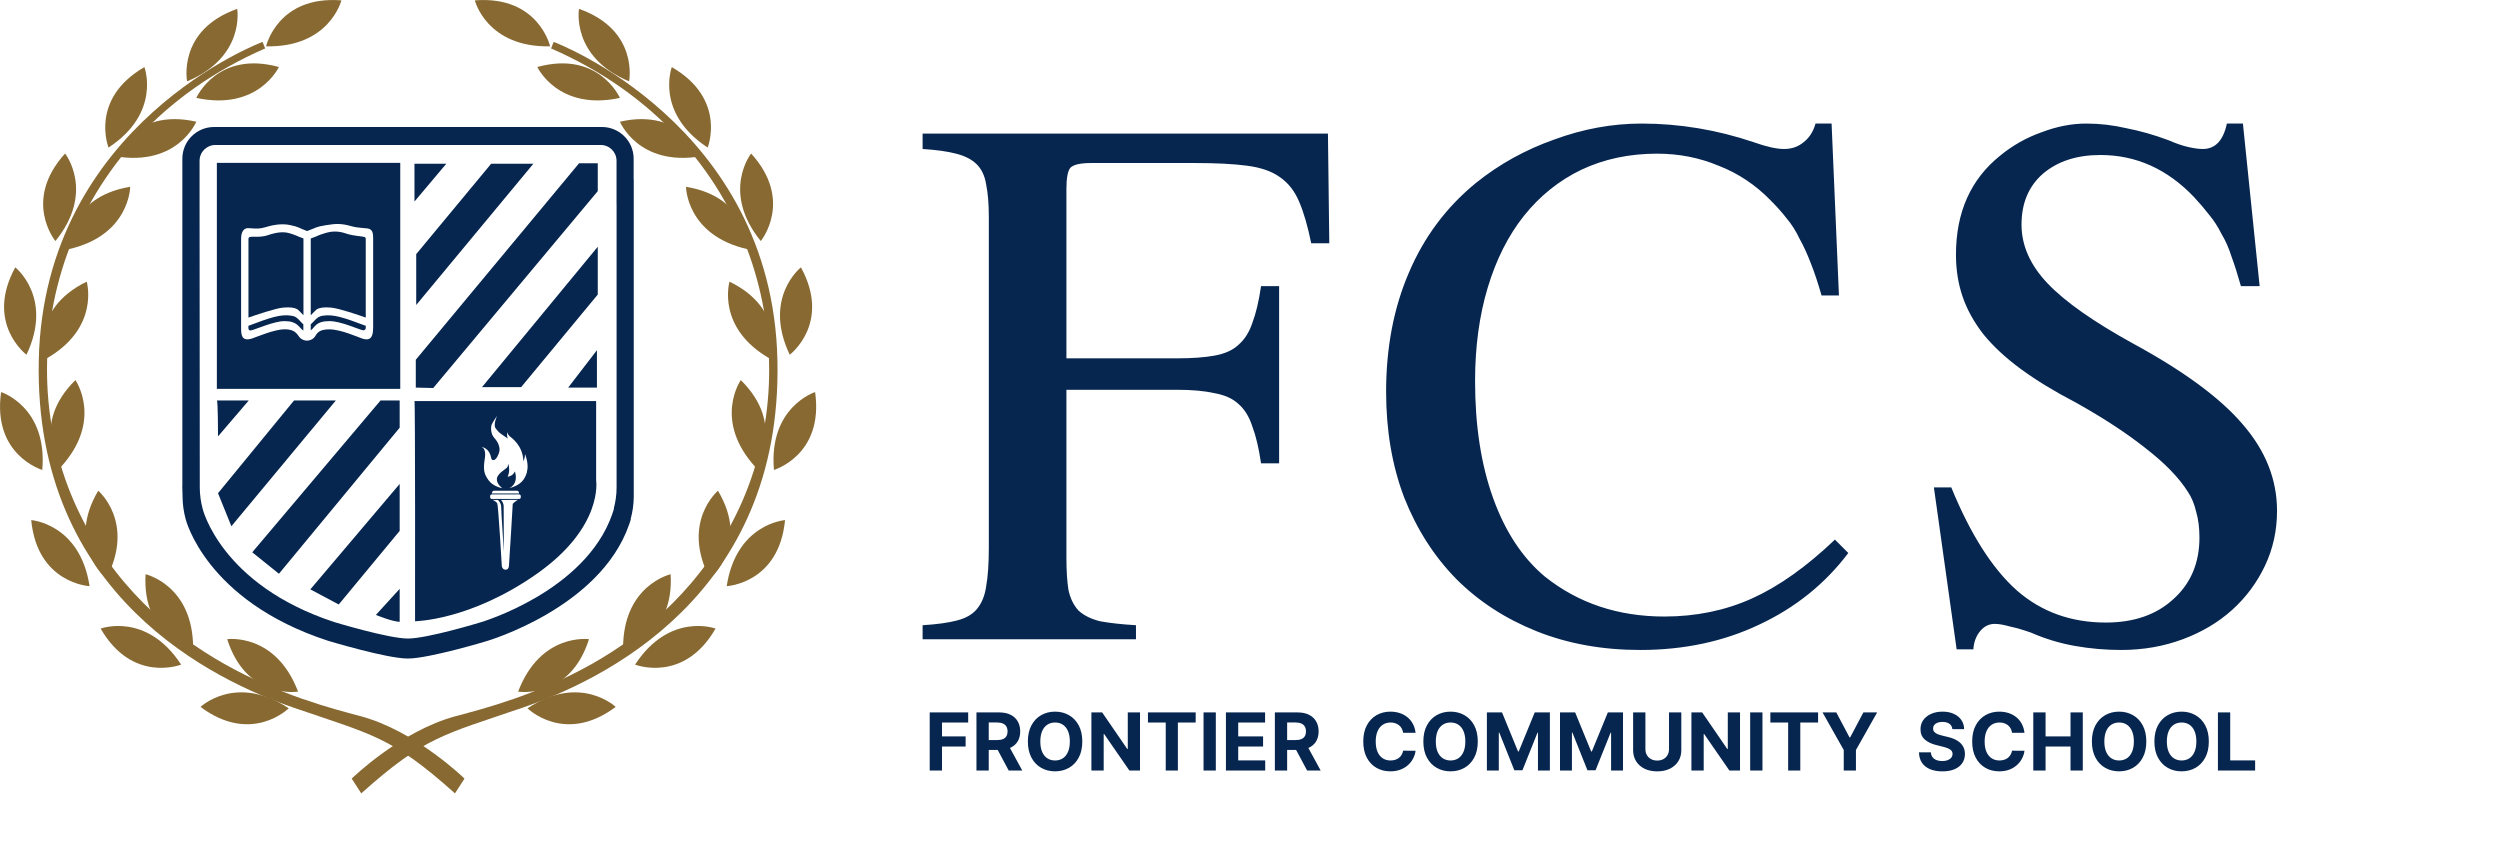
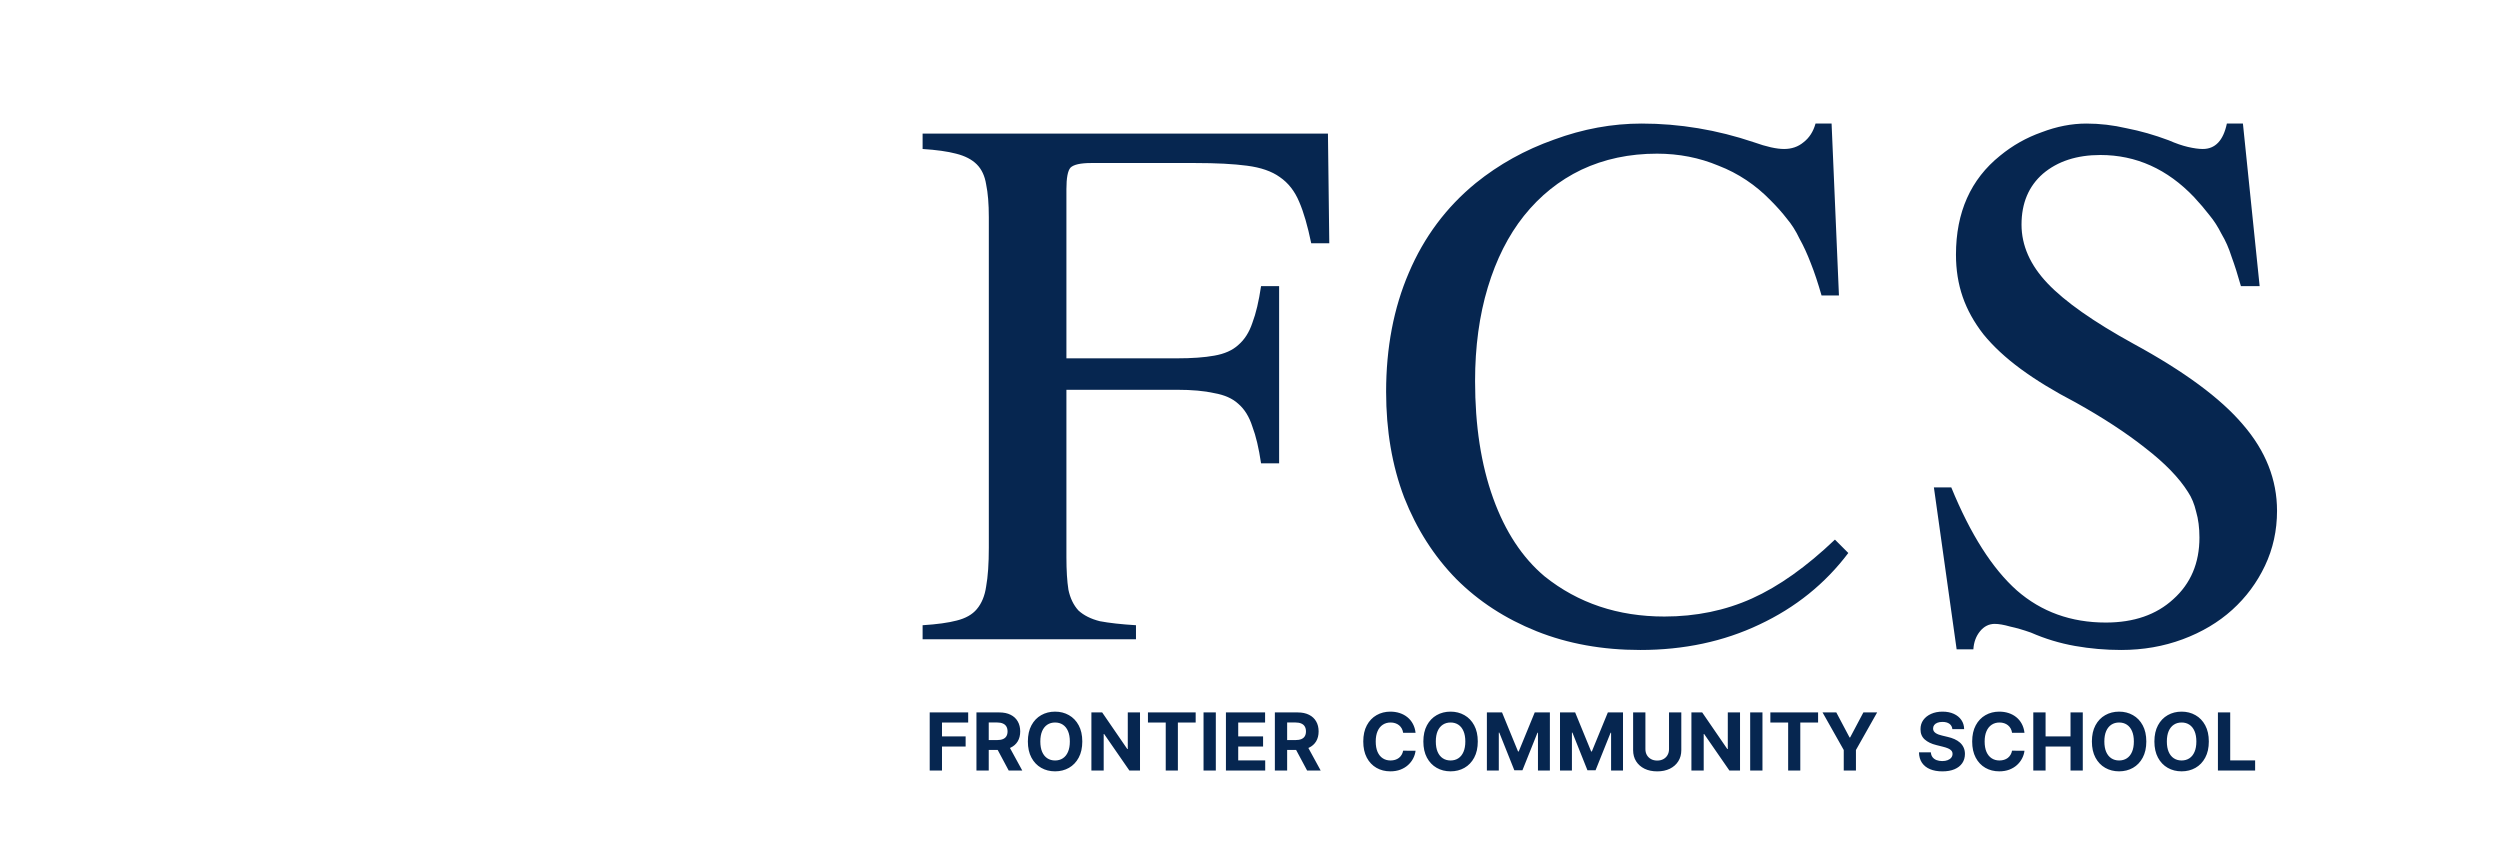
<svg xmlns="http://www.w3.org/2000/svg" width="438" height="148" viewBox="0 0 438 148" fill="none">
  <path d="M162.885 135V124.818H169.626V126.593H165.038V129.019H169.179V130.794H165.038V135H162.885ZM171.074 135V124.818H175.091C175.86 124.818 176.517 124.956 177.06 125.231C177.607 125.503 178.023 125.889 178.308 126.389C178.596 126.886 178.741 127.471 178.741 128.144C178.741 128.82 178.595 129.402 178.303 129.889C178.011 130.373 177.589 130.744 177.035 131.003C176.485 131.261 175.819 131.391 175.037 131.391H172.347V129.661H174.689C175.1 129.661 175.441 129.604 175.713 129.491C175.985 129.379 176.187 129.21 176.319 128.984C176.455 128.759 176.523 128.479 176.523 128.144C176.523 127.806 176.455 127.521 176.319 127.289C176.187 127.057 175.983 126.881 175.708 126.762C175.436 126.639 175.093 126.578 174.679 126.578H173.227V135H171.074ZM176.573 130.366L179.104 135H176.727L174.251 130.366H176.573ZM189.618 129.909C189.618 131.019 189.408 131.964 188.987 132.743C188.569 133.522 187.999 134.117 187.277 134.528C186.558 134.935 185.749 135.139 184.851 135.139C183.946 135.139 183.134 134.934 182.415 134.523C181.695 134.112 181.127 133.517 180.709 132.738C180.292 131.959 180.083 131.016 180.083 129.909C180.083 128.799 180.292 127.854 180.709 127.075C181.127 126.296 181.695 125.703 182.415 125.295C183.134 124.884 183.946 124.679 184.851 124.679C185.749 124.679 186.558 124.884 187.277 125.295C187.999 125.703 188.569 126.296 188.987 127.075C189.408 127.854 189.618 128.799 189.618 129.909ZM187.436 129.909C187.436 129.19 187.328 128.583 187.113 128.089C186.901 127.596 186.601 127.221 186.213 126.966C185.825 126.711 185.371 126.583 184.851 126.583C184.33 126.583 183.876 126.711 183.488 126.966C183.101 127.221 182.799 127.596 182.584 128.089C182.372 128.583 182.265 129.19 182.265 129.909C182.265 130.628 182.372 131.235 182.584 131.729C182.799 132.223 183.101 132.597 183.488 132.852C183.876 133.107 184.33 133.235 184.851 133.235C185.371 133.235 185.825 133.107 186.213 132.852C186.601 132.597 186.901 132.223 187.113 131.729C187.328 131.235 187.436 130.628 187.436 129.909ZM199.729 124.818V135H197.87L193.44 128.592H193.366V135H191.213V124.818H193.102L197.497 131.222H197.587V124.818H199.729ZM201.12 126.593V124.818H209.482V126.593H206.365V135H204.237V126.593H201.12ZM213.012 124.818V135H210.86V124.818H213.012ZM214.783 135V124.818H221.644V126.593H216.936V129.019H221.291V130.794H216.936V133.225H221.664V135H214.783ZM223.356 135V124.818H227.373C228.142 124.818 228.798 124.956 229.341 125.231C229.888 125.503 230.304 125.889 230.589 126.389C230.878 126.886 231.022 127.471 231.022 128.144C231.022 128.82 230.876 129.402 230.584 129.889C230.293 130.373 229.87 130.744 229.317 131.003C228.766 131.261 228.1 131.391 227.318 131.391H224.628V129.661H226.97C227.381 129.661 227.722 129.604 227.994 129.491C228.266 129.379 228.468 129.21 228.601 128.984C228.737 128.759 228.805 128.479 228.805 128.144C228.805 127.806 228.737 127.521 228.601 127.289C228.468 127.057 228.264 126.881 227.989 126.762C227.717 126.639 227.374 126.578 226.96 126.578H225.508V135H223.356ZM228.854 130.366L231.385 135H229.008L226.532 130.366H228.854ZM248.007 128.383H245.83C245.79 128.101 245.709 127.851 245.586 127.632C245.463 127.41 245.306 127.221 245.114 127.065C244.922 126.91 244.7 126.79 244.448 126.707C244.199 126.625 243.929 126.583 243.637 126.583C243.11 126.583 242.651 126.714 242.26 126.976C241.869 127.234 241.566 127.612 241.35 128.109C241.135 128.603 241.027 129.203 241.027 129.909C241.027 130.635 241.135 131.245 241.35 131.739C241.569 132.232 241.874 132.605 242.265 132.857C242.656 133.109 243.109 133.235 243.622 133.235C243.911 133.235 244.177 133.197 244.423 133.121C244.671 133.045 244.892 132.933 245.084 132.788C245.276 132.638 245.435 132.458 245.561 132.246C245.691 132.034 245.78 131.792 245.83 131.52L248.007 131.53C247.951 131.997 247.81 132.448 247.585 132.882C247.363 133.313 247.063 133.699 246.685 134.04C246.31 134.379 245.863 134.647 245.343 134.846C244.825 135.041 244.24 135.139 243.588 135.139C242.679 135.139 241.867 134.934 241.151 134.523C240.439 134.112 239.875 133.517 239.461 132.738C239.05 131.959 238.845 131.016 238.845 129.909C238.845 128.799 239.053 127.854 239.471 127.075C239.889 126.296 240.455 125.703 241.171 125.295C241.887 124.884 242.693 124.679 243.588 124.679C244.177 124.679 244.724 124.762 245.228 124.928C245.735 125.093 246.184 125.335 246.575 125.653C246.967 125.968 247.285 126.354 247.53 126.812C247.779 127.269 247.938 127.793 248.007 128.383ZM258.907 129.909C258.907 131.019 258.697 131.964 258.276 132.743C257.858 133.522 257.288 134.117 256.566 134.528C255.847 134.935 255.038 135.139 254.14 135.139C253.235 135.139 252.423 134.934 251.704 134.523C250.984 134.112 250.416 133.517 249.998 132.738C249.581 131.959 249.372 131.016 249.372 129.909C249.372 128.799 249.581 127.854 249.998 127.075C250.416 126.296 250.984 125.703 251.704 125.295C252.423 124.884 253.235 124.679 254.14 124.679C255.038 124.679 255.847 124.884 256.566 125.295C257.288 125.703 257.858 126.296 258.276 127.075C258.697 127.854 258.907 128.799 258.907 129.909ZM256.725 129.909C256.725 129.19 256.617 128.583 256.402 128.089C256.19 127.596 255.89 127.221 255.502 126.966C255.114 126.711 254.66 126.583 254.14 126.583C253.619 126.583 253.165 126.711 252.778 126.966C252.39 127.221 252.088 127.596 251.873 128.089C251.661 128.583 251.555 129.19 251.555 129.909C251.555 130.628 251.661 131.235 251.873 131.729C252.088 132.223 252.39 132.597 252.778 132.852C253.165 133.107 253.619 133.235 254.14 133.235C254.66 133.235 255.114 133.107 255.502 132.852C255.89 132.597 256.19 132.223 256.402 131.729C256.617 131.235 256.725 130.628 256.725 129.909ZM260.502 124.818H263.157L265.961 131.659H266.08L268.884 124.818H271.539V135H269.451V128.373H269.366L266.732 134.95H265.31L262.675 128.348H262.59V135H260.502V124.818ZM273.313 124.818H275.968L278.771 131.659H278.891L281.695 124.818H284.35V135H282.262V128.373H282.177L279.542 134.95H278.12L275.485 128.348H275.401V135H273.313V124.818ZM292.412 124.818H294.565V131.43C294.565 132.173 294.388 132.822 294.033 133.379C293.682 133.936 293.19 134.37 292.556 134.682C291.923 134.99 291.186 135.144 290.344 135.144C289.499 135.144 288.76 134.99 288.127 134.682C287.494 134.37 287.002 133.936 286.65 133.379C286.299 132.822 286.123 132.173 286.123 131.43V124.818H288.276V131.246C288.276 131.634 288.36 131.979 288.529 132.281C288.702 132.582 288.944 132.819 289.255 132.991C289.567 133.164 289.93 133.25 290.344 133.25C290.762 133.25 291.125 133.164 291.433 132.991C291.744 132.819 291.985 132.582 292.154 132.281C292.326 131.979 292.412 131.634 292.412 131.246V124.818ZM304.852 124.818V135H302.993L298.563 128.592H298.489V135H296.336V124.818H298.225L302.62 131.222H302.71V124.818H304.852ZM308.784 124.818V135H306.631V124.818H308.784ZM310.167 126.593V124.818H318.529V126.593H315.412V135H313.284V126.593H310.167ZM319.31 124.818H321.721L324.043 129.203H324.142L326.464 124.818H328.875L325.161 131.401V135H323.024V131.401L319.31 124.818ZM342.055 127.746C342.015 127.345 341.844 127.034 341.543 126.812C341.241 126.59 340.832 126.479 340.315 126.479C339.963 126.479 339.667 126.528 339.425 126.628C339.183 126.724 338.997 126.858 338.868 127.031C338.742 127.203 338.679 127.398 338.679 127.617C338.673 127.799 338.711 127.959 338.794 128.094C338.88 128.23 338.997 128.348 339.146 128.447C339.296 128.544 339.468 128.628 339.664 128.701C339.859 128.771 340.068 128.83 340.29 128.88L341.205 129.099C341.649 129.198 342.057 129.331 342.428 129.496C342.799 129.662 343.12 129.866 343.392 130.108C343.664 130.35 343.874 130.635 344.024 130.963C344.176 131.291 344.254 131.667 344.257 132.092C344.254 132.715 344.095 133.255 343.78 133.712C343.468 134.166 343.018 134.519 342.428 134.771C341.841 135.02 341.133 135.144 340.305 135.144C339.483 135.144 338.767 135.018 338.157 134.766C337.551 134.514 337.077 134.142 336.735 133.648C336.397 133.151 336.22 132.536 336.203 131.803H338.286C338.31 132.145 338.407 132.43 338.58 132.658C338.755 132.884 338.989 133.054 339.281 133.17C339.576 133.283 339.909 133.339 340.28 133.339C340.645 133.339 340.961 133.286 341.23 133.18C341.501 133.074 341.712 132.927 341.861 132.738C342.01 132.549 342.085 132.332 342.085 132.087C342.085 131.858 342.017 131.666 341.881 131.51C341.748 131.354 341.553 131.222 341.294 131.112C341.039 131.003 340.726 130.903 340.355 130.814L339.246 130.536C338.387 130.327 337.71 130 337.213 129.556C336.715 129.112 336.468 128.514 336.472 127.761C336.468 127.145 336.633 126.606 336.964 126.146C337.299 125.685 337.758 125.325 338.341 125.067C338.924 124.808 339.587 124.679 340.33 124.679C341.085 124.679 341.745 124.808 342.308 125.067C342.875 125.325 343.316 125.685 343.631 126.146C343.946 126.606 344.108 127.14 344.118 127.746H342.055ZM354.689 128.383H352.511C352.472 128.101 352.39 127.851 352.268 127.632C352.145 127.41 351.988 127.221 351.795 127.065C351.603 126.91 351.381 126.79 351.129 126.707C350.881 126.625 350.611 126.583 350.319 126.583C349.792 126.583 349.333 126.714 348.942 126.976C348.551 127.234 348.247 127.612 348.032 128.109C347.817 128.603 347.709 129.203 347.709 129.909C347.709 130.635 347.817 131.245 348.032 131.739C348.251 132.232 348.556 132.605 348.947 132.857C349.338 133.109 349.79 133.235 350.304 133.235C350.592 133.235 350.859 133.197 351.104 133.121C351.353 133.045 351.573 132.933 351.766 132.788C351.958 132.638 352.117 132.458 352.243 132.246C352.372 132.034 352.462 131.792 352.511 131.52L354.689 131.53C354.633 131.997 354.492 132.448 354.266 132.882C354.044 133.313 353.744 133.699 353.366 134.04C352.992 134.379 352.545 134.647 352.024 134.846C351.507 135.041 350.922 135.139 350.269 135.139C349.361 135.139 348.549 134.934 347.833 134.523C347.121 134.112 346.557 133.517 346.143 132.738C345.732 131.959 345.526 131.016 345.526 129.909C345.526 128.799 345.735 127.854 346.153 127.075C346.57 126.296 347.137 125.703 347.853 125.295C348.569 124.884 349.374 124.679 350.269 124.679C350.859 124.679 351.406 124.762 351.91 124.928C352.417 125.093 352.866 125.335 353.257 125.653C353.648 125.968 353.966 126.354 354.212 126.812C354.46 127.269 354.619 127.793 354.689 128.383ZM356.233 135V124.818H358.385V129.019H362.755V124.818H364.903V135H362.755V130.794H358.385V135H356.233ZM376.034 129.909C376.034 131.019 375.824 131.964 375.403 132.743C374.985 133.522 374.415 134.117 373.693 134.528C372.974 134.935 372.165 135.139 371.267 135.139C370.362 135.139 369.55 134.934 368.831 134.523C368.111 134.112 367.543 133.517 367.125 132.738C366.708 131.959 366.499 131.016 366.499 129.909C366.499 128.799 366.708 127.854 367.125 127.075C367.543 126.296 368.111 125.703 368.831 125.295C369.55 124.884 370.362 124.679 371.267 124.679C372.165 124.679 372.974 124.884 373.693 125.295C374.415 125.703 374.985 126.296 375.403 127.075C375.824 127.854 376.034 128.799 376.034 129.909ZM373.852 129.909C373.852 129.19 373.744 128.583 373.529 128.089C373.317 127.596 373.017 127.221 372.629 126.966C372.241 126.711 371.787 126.583 371.267 126.583C370.746 126.583 370.292 126.711 369.904 126.966C369.517 127.221 369.215 127.596 369 128.089C368.788 128.583 368.681 129.19 368.681 129.909C368.681 130.628 368.788 131.235 369 131.729C369.215 132.223 369.517 132.597 369.904 132.852C370.292 133.107 370.746 133.235 371.267 133.235C371.787 133.235 372.241 133.107 372.629 132.852C373.017 132.597 373.317 132.223 373.529 131.729C373.744 131.235 373.852 130.628 373.852 129.909ZM386.986 129.909C386.986 131.019 386.775 131.964 386.354 132.743C385.937 133.522 385.367 134.117 384.644 134.528C383.925 134.935 383.116 135.139 382.218 135.139C381.313 135.139 380.501 134.934 379.782 134.523C379.063 134.112 378.494 133.517 378.077 132.738C377.659 131.959 377.45 131.016 377.45 129.909C377.45 128.799 377.659 127.854 378.077 127.075C378.494 126.296 379.063 125.703 379.782 125.295C380.501 124.884 381.313 124.679 382.218 124.679C383.116 124.679 383.925 124.884 384.644 125.295C385.367 125.703 385.937 126.296 386.354 127.075C386.775 127.854 386.986 128.799 386.986 129.909ZM384.803 129.909C384.803 129.19 384.695 128.583 384.48 128.089C384.268 127.596 383.968 127.221 383.58 126.966C383.192 126.711 382.738 126.583 382.218 126.583C381.698 126.583 381.243 126.711 380.856 126.966C380.468 127.221 380.166 127.596 379.951 128.089C379.739 128.583 379.633 129.19 379.633 129.909C379.633 130.628 379.739 131.235 379.951 131.729C380.166 132.223 380.468 132.597 380.856 132.852C381.243 133.107 381.698 133.235 382.218 133.235C382.738 133.235 383.192 133.107 383.58 132.852C383.968 132.597 384.268 132.223 384.48 131.729C384.695 131.235 384.803 130.628 384.803 129.909ZM388.58 135V124.818H390.733V133.225H395.098V135H388.58Z" fill="#062650" />
  <path d="M220.938 81.18C220.547 78.523 220.039 76.375 219.414 74.734C218.867 73.016 218.047 71.688 216.953 70.75C215.938 69.812 214.531 69.188 212.734 68.875C211.016 68.484 208.828 68.289 206.172 68.289H186.836V97.586C186.836 99.93 186.953 101.844 187.188 103.328C187.5 104.812 188.086 106.023 188.945 106.961C189.883 107.82 191.133 108.445 192.695 108.836C194.336 109.148 196.445 109.383 199.023 109.539V112H161.641V109.539C164.141 109.383 166.133 109.109 167.617 108.719C169.18 108.328 170.352 107.664 171.133 106.727C171.992 105.711 172.539 104.383 172.773 102.742C173.086 101.023 173.242 98.758 173.242 95.945V38.055C173.242 35.711 173.086 33.797 172.773 32.312C172.539 30.828 171.992 29.656 171.133 28.797C170.273 27.938 169.062 27.312 167.5 26.922C166.016 26.531 164.062 26.258 161.641 26.102V23.406H232.656L232.891 42.625H229.727C229.102 39.578 228.398 37.156 227.617 35.359C226.836 33.484 225.703 32.039 224.219 31.023C222.812 30.008 220.898 29.344 218.477 29.031C216.133 28.719 213.086 28.562 209.336 28.562H191.172C189.297 28.562 188.086 28.836 187.539 29.383C187.07 29.93 186.836 31.18 186.836 33.133V62.781H206.172C208.828 62.781 211.016 62.625 212.734 62.312C214.531 62 215.938 61.375 216.953 60.438C218.047 59.5 218.867 58.211 219.414 56.57C220.039 54.93 220.547 52.781 220.938 50.125H224.102V81.18H220.938ZM319.136 51.766C318.511 49.578 317.886 47.703 317.261 46.141C316.636 44.5 315.972 43.055 315.269 41.805C314.644 40.477 313.902 39.305 313.042 38.289C312.261 37.273 311.323 36.219 310.23 35.125C307.573 32.391 304.527 30.359 301.089 29.031C297.73 27.625 294.136 26.922 290.308 26.922C285.464 26.922 281.05 27.859 277.066 29.734C273.159 31.609 269.8 34.305 266.988 37.82C264.253 41.258 262.144 45.438 260.659 50.359C259.175 55.281 258.433 60.75 258.433 66.766C258.433 74.578 259.488 81.414 261.597 87.273C263.706 93.133 266.714 97.703 270.62 100.984C276.48 105.672 283.472 108.016 291.597 108.016C297.144 108.016 302.261 106.961 306.948 104.852C311.636 102.742 316.48 99.305 321.48 94.539L323.823 96.883C319.761 102.273 314.566 106.453 308.238 109.422C301.988 112.391 295.034 113.875 287.378 113.875C280.738 113.875 274.683 112.781 269.214 110.594C263.745 108.406 259.058 105.359 255.152 101.453C251.245 97.469 248.198 92.703 246.011 87.156C243.902 81.609 242.847 75.438 242.847 68.641C242.847 60.906 244.175 53.953 246.831 47.781C249.488 41.531 253.394 36.297 258.55 32.078C262.613 28.797 267.183 26.258 272.261 24.461C277.339 22.586 282.456 21.648 287.613 21.648C294.253 21.648 300.816 22.742 307.3 24.93C309.488 25.711 311.245 26.102 312.573 26.102C313.902 26.102 315.034 25.711 315.972 24.93C316.988 24.148 317.691 23.055 318.081 21.648H320.894L322.183 51.766H319.136ZM395.889 50.125H392.608C392.061 48.172 391.514 46.453 390.967 44.969C390.498 43.484 389.913 42.156 389.209 40.984C388.584 39.734 387.881 38.641 387.1 37.703C386.319 36.688 385.42 35.633 384.405 34.539C379.717 29.617 374.248 27.156 367.998 27.156C363.858 27.156 360.498 28.25 357.92 30.438C355.42 32.625 354.17 35.594 354.17 39.344C354.17 43.016 355.694 46.453 358.741 49.656C361.788 52.859 366.788 56.375 373.741 60.203C382.647 65.047 389.053 69.773 392.959 74.383C396.944 78.992 398.936 84.031 398.936 89.5C398.936 92.938 398.233 96.141 396.827 99.109C395.42 102.078 393.506 104.656 391.084 106.844C388.663 109.031 385.772 110.75 382.413 112C379.053 113.25 375.459 113.875 371.631 113.875C368.897 113.875 366.202 113.641 363.545 113.172C360.889 112.703 358.311 111.922 355.811 110.828C354.483 110.359 353.272 110.008 352.178 109.773C351.084 109.461 350.186 109.305 349.483 109.305C348.467 109.305 347.608 109.734 346.905 110.594C346.202 111.453 345.811 112.508 345.733 113.758H342.803L338.819 85.398H341.866C345.225 93.602 349.053 99.617 353.35 103.445C357.647 107.195 362.842 109.07 368.936 109.07C373.858 109.07 377.803 107.703 380.772 104.969C383.819 102.234 385.342 98.641 385.342 94.188C385.342 92.469 385.147 90.945 384.756 89.617C384.444 88.289 383.975 87.156 383.35 86.219C381.788 83.719 379.288 81.141 375.85 78.484C372.491 75.828 368.428 73.172 363.663 70.516C359.913 68.562 356.709 66.609 354.053 64.656C351.397 62.703 349.209 60.672 347.491 58.562C345.85 56.453 344.639 54.266 343.858 52C343.077 49.734 342.686 47.273 342.686 44.617C342.686 37.195 345.264 31.414 350.42 27.273C352.608 25.477 355.03 24.109 357.686 23.172C360.342 22.156 362.959 21.648 365.538 21.648C367.881 21.648 370.225 21.922 372.569 22.469C374.991 22.938 377.452 23.641 379.952 24.578C381.202 25.125 382.334 25.516 383.35 25.75C384.366 25.984 385.225 26.102 385.928 26.102C388.116 26.102 389.522 24.617 390.147 21.648H392.959L395.889 50.125Z" fill="#062650" />
  <g clip-path="url(#clip0_9_931)">
    <path d="M111.034 31.527C111.034 31.471 111.015 31.416 111.015 31.36V27.802C111.015 24.733 108.516 22.247 105.442 22.247H37.52C34.438 22.247 31.948 24.733 31.948 27.802V85.106L31.929 85.088L31.985 86.955C31.985 88.332 32.179 89.654 32.521 90.929C32.521 90.929 35.993 105.246 57.433 112.252C57.433 112.252 67.737 115.376 71.449 115.376C75.161 115.376 85.224 112.335 85.224 112.335C85.224 112.335 105.054 106.586 110.192 91.983C110.21 91.927 110.229 91.872 110.247 91.826C110.349 91.539 110.451 91.253 110.534 90.957H110.488C110.83 89.681 111.034 88.35 111.034 86.973V31.545V31.527ZM108.025 85.43C108.025 86.715 107.84 87.944 107.525 89.136H107.572C107.488 89.413 107.396 89.681 107.303 89.949C107.285 89.996 107.266 90.051 107.257 90.097C102.508 103.693 84.187 109.035 84.187 109.035C84.187 109.035 74.893 111.873 71.468 111.873C68.042 111.873 58.516 108.971 58.516 108.971C38.705 102.455 35.502 89.136 35.502 89.136C35.188 87.934 35.002 86.705 35.002 85.43V83.711L34.965 35.732V28.172C34.965 26.637 36.206 25.399 37.743 25.399H105.239C106.776 25.399 108.016 26.637 108.016 28.172V35.732H108.025V85.43Z" fill="#062650" />
    <path d="M37.993 70.161H43.584L38.196 76.455C38.196 76.455 38.196 70.161 37.993 70.161Z" fill="#062650" />
    <path d="M51.518 70.161H58.84L40.538 92.195L38.196 86.409L51.518 70.161Z" fill="#062650" />
    <path d="M44.195 96.761L48.87 100.523L70.023 74.93V70.161H66.672L44.195 96.761Z" fill="#062650" />
    <path d="M54.369 103.259L59.35 105.902L70.023 93.009V84.783L54.369 103.259Z" fill="#062650" />
    <path d="M65.858 107.732C65.858 107.732 68.505 108.85 70.023 108.952V103.166L65.858 107.732Z" fill="#062650" />
    <path d="M72.847 67.906V63.026L101.453 28.606H104.73V33.486L75.902 67.98L72.847 67.906Z" fill="#062650" />
    <path d="M72.615 28.689V35.307L78.189 28.689H72.615Z" fill="#062650" />
    <path d="M86.048 28.689H93.445L72.921 53.432V44.522L86.048 28.689Z" fill="#062650" />
    <path d="M84.447 67.822H91.306L104.73 51.602V43.228L84.447 67.822Z" fill="#062650" />
    <path d="M99.546 67.906H104.582V61.353L99.546 67.906Z" fill="#062650" />
-     <path d="M127.318 102.695C127.318 102.695 136.474 102.242 137.538 91.123C137.538 91.123 128.993 91.733 127.318 102.695Z" fill="#876931" />
    <path d="M135.594 82.333C135.594 82.333 144.379 79.746 142.806 68.691C142.806 68.691 134.641 71.288 135.594 82.333Z" fill="#876931" />
    <path d="M138.362 62.148C138.362 62.148 145.685 56.648 140.325 46.842C140.325 46.842 133.594 52.129 138.362 62.148Z" fill="#876931" />
    <path d="M133.289 42.23C133.289 42.23 139.112 35.168 131.595 26.896C131.595 26.896 126.3 33.615 133.289 42.23Z" fill="#876931" />
    <path d="M123.985 25.852C123.985 25.852 127.383 17.358 117.699 11.757C117.699 11.757 114.7 19.761 123.985 25.852Z" fill="#876931" />
    <path d="M110.219 14.252C110.219 14.252 111.988 5.278 101.443 1.553C101.443 1.553 99.971 9.973 110.219 14.252Z" fill="#876931" />
    <path d="M96.379 8.106C96.379 8.106 94.343 -0.813 83.188 0.065C83.188 0.065 85.27 8.355 96.379 8.115V8.106Z" fill="#876931" />
    <path d="M108.609 17.154C108.609 17.154 104.924 8.781 94.139 11.738C94.139 11.738 97.75 19.493 108.609 17.154Z" fill="#876931" />
    <path d="M122.819 27.377C122.819 27.377 119.514 18.846 108.609 21.323C108.609 21.323 111.867 29.235 122.819 27.377Z" fill="#876931" />
    <path d="M131.076 43.681C131.076 43.681 131.225 34.531 120.19 32.728C120.19 32.728 120.236 41.278 131.076 43.681Z" fill="#876931" />
    <path d="M135.103 62.952C135.103 62.952 137.871 54.227 127.809 49.346C127.809 49.346 125.392 57.554 135.103 62.952Z" fill="#876931" />
    <path d="M132.335 81.816C132.335 81.816 137.751 74.44 129.79 66.593C129.79 66.593 124.874 73.599 132.335 81.816Z" fill="#876931" />
    <path d="M124.365 101.336C124.365 101.336 131.493 95.578 125.79 85.975C125.79 85.975 119.245 91.493 124.365 101.336Z" fill="#876931" />
    <path d="M109.164 113.601C109.164 113.601 118.144 111.762 117.496 100.606C117.496 100.606 109.145 102.51 109.164 113.601Z" fill="#876931" />
    <path d="M111.265 116.439C111.265 116.439 119.792 119.803 125.365 110.126C125.365 110.126 117.338 107.15 111.265 116.439Z" fill="#876931" />
    <path d="M90.779 121.171C90.779 121.171 99.823 122.631 103.193 111.984C103.193 111.984 94.713 110.801 90.779 121.171Z" fill="#876931" />
    <path d="M92.417 124.092C92.417 124.092 98.916 130.543 107.868 123.851C107.868 123.851 101.665 117.955 92.417 124.092Z" fill="#876931" />
    <path d="M63.293 139L61.618 136.412C61.618 136.412 70.162 128.038 79.92 125.45C89.686 122.862 116.987 115.856 129.493 89.053C142 62.249 132.696 24.253 96.546 8.485L97 7.339C97 7.339 135.289 21.655 136.205 63.081C137.122 104.506 105.239 119.276 91.51 123.999C77.781 128.722 74.421 129.027 63.293 139Z" fill="#876931" />
    <path d="M15.691 102.695C15.691 102.695 6.536 102.242 5.471 91.123C5.471 91.123 14.016 91.733 15.691 102.695Z" fill="#876931" />
    <path d="M7.406 82.333C7.406 82.333 -1.379 79.746 0.194 68.691C0.194 68.691 8.36 71.288 7.406 82.333Z" fill="#876931" />
    <path d="M4.638 62.148C4.638 62.148 -2.685 56.648 2.675 46.842C2.675 46.842 9.406 52.129 4.638 62.148Z" fill="#876931" />
    <path d="M9.711 42.23C9.711 42.23 3.888 35.168 11.405 26.896C11.405 26.896 16.7 33.615 9.711 42.23Z" fill="#876931" />
    <path d="M19.015 25.852C19.015 25.852 15.617 17.358 25.301 11.757C25.301 11.757 28.3 19.761 19.015 25.852Z" fill="#876931" />
    <path d="M32.781 14.252C32.781 14.252 31.012 5.278 41.557 1.553C41.557 1.553 43.029 9.973 32.781 14.252Z" fill="#876931" />
    <path d="M46.62 8.106C46.62 8.106 48.657 -0.813 59.812 0.065C59.812 0.065 57.73 8.355 46.62 8.115V8.106Z" fill="#876931" />
    <path d="M34.392 17.154C34.392 17.154 38.076 8.781 48.861 11.738C48.861 11.738 45.251 19.493 34.392 17.154Z" fill="#876931" />
    <path d="M20.181 27.377C20.181 27.377 23.486 18.846 34.392 21.323C34.392 21.323 31.133 29.235 20.181 27.377Z" fill="#876931" />
    <path d="M11.924 43.681C11.924 43.681 11.775 34.531 22.81 32.728C22.81 32.728 22.764 41.278 11.924 43.681Z" fill="#876931" />
-     <path d="M7.897 62.952C7.897 62.952 5.129 54.227 15.191 49.346C15.191 49.346 17.608 57.554 7.897 62.952Z" fill="#876931" />
    <path d="M10.665 81.816C10.665 81.816 5.249 74.44 13.21 66.593C13.21 66.593 18.126 73.599 10.665 81.816Z" fill="#876931" />
    <path d="M18.635 101.336C18.635 101.336 11.507 95.578 17.21 85.975C17.21 85.975 23.755 91.493 18.635 101.336Z" fill="#876931" />
    <path d="M33.836 113.601C33.836 113.601 24.856 111.762 25.504 100.606C25.504 100.606 33.855 102.51 33.836 113.601Z" fill="#876931" />
    <path d="M31.735 116.439C31.735 116.439 23.208 119.803 17.635 110.126C17.635 110.126 25.662 107.15 31.735 116.439Z" fill="#876931" />
    <path d="M52.221 121.171C52.221 121.171 43.177 122.631 39.807 111.984C39.807 111.984 48.287 110.801 52.221 121.171Z" fill="#876931" />
    <path d="M50.583 124.092C50.583 124.092 44.084 130.543 35.132 123.851C35.132 123.851 41.335 117.955 50.583 124.092Z" fill="#876931" />
    <path d="M79.707 139L81.382 136.412C81.382 136.412 72.838 128.038 63.08 125.45C53.314 122.862 26.014 115.856 13.507 89.053C0.991 62.24 10.303 24.243 46.454 8.485L46 7.339C46 7.339 7.702 21.655 6.795 63.081C5.888 104.506 37.761 119.276 51.49 123.999C65.219 128.722 68.579 129.027 79.707 139Z" fill="#876931" />
    <path d="M56.572 55.308C55.943 55.41 55.61 55.585 54.943 56.334C54.758 56.537 54.591 56.694 54.443 56.815V57.887C55.258 57.277 55.285 56.26 57.73 56.26C59.72 56.26 62.793 57.711 63.608 57.868C63.71 57.887 63.839 57.859 63.941 57.767C64.034 57.683 64.08 57.582 64.08 57.462V57.083C60.257 55.65 58.461 55.021 56.572 55.308Z" fill="#062650" />
    <path d="M47.009 41.185C45.482 41.694 44.241 41.352 43.723 41.536C43.612 41.573 43.529 41.703 43.529 41.851V55.641C44.639 55.252 48.222 54.023 49.583 53.894C50.842 53.783 51.545 53.903 52.008 54.134C52.295 54.273 52.758 54.846 53.166 55.234V41.777C51.647 41.231 52.286 41.352 50.814 40.889C49.712 40.547 48.537 40.668 47.009 41.176V41.185Z" fill="#062650" />
    <path d="M52.666 56.334C51.999 55.585 51.666 55.4 51.036 55.308C49.148 55.012 47.343 55.641 43.519 57.083V57.508C43.519 57.628 43.566 57.73 43.64 57.803C43.732 57.887 43.843 57.914 43.945 57.896C44.797 57.73 47.963 56.26 49.861 56.26C52.138 56.26 52.305 57.332 53.147 57.924V56.814C52.999 56.694 52.842 56.537 52.656 56.334H52.666Z" fill="#062650" />
    <path d="M63.886 41.536C63.395 41.361 61.988 41.379 60.59 40.899C59.312 40.464 58.174 40.464 56.933 40.852C55.452 41.305 55.961 41.25 54.443 41.786V55.243C54.85 54.855 55.313 54.282 55.6 54.134C56.063 53.903 56.767 53.783 58.026 53.894C59.387 54.014 62.969 55.243 64.08 55.641V41.851C64.08 41.694 63.997 41.573 63.886 41.536Z" fill="#062650" />
    <path d="M37.993 28.532V68.127H70.125V28.532H37.993ZM65.367 57.461C65.367 58.672 65.135 59.911 63.395 59.291C62.682 59.042 59.646 57.702 57.73 57.702C55.36 57.702 55.489 58.802 54.952 59.236C54.647 59.486 54.258 59.67 53.823 59.68H53.777C53.369 59.68 52.99 59.523 52.694 59.301C52.092 58.848 52.036 57.693 49.87 57.693C48.056 57.693 44.936 59.051 44.167 59.301C42.334 59.892 42.242 58.663 42.242 57.489V41.841C42.242 41.093 42.427 40.261 43.103 40.021C43.612 39.836 44.945 40.279 46.352 39.845C47.5 39.494 49.203 39.078 50.814 39.429C52.545 39.808 52.11 39.845 53.804 40.483C55.508 39.854 55.267 39.752 57.035 39.466C58.794 39.179 59.711 39.106 61.544 39.623C62.867 40.002 64.21 39.919 64.682 40.094C65.358 40.335 65.376 41.093 65.376 41.841V57.443L65.367 57.461Z" fill="#062650" />
    <path d="M104.443 84.173V70.263H72.615C72.764 70.115 72.717 108.841 72.717 108.841C72.717 108.841 82.382 108.74 94.074 100.514C105.767 92.288 104.443 84.163 104.443 84.163V84.173ZM89.834 88.258C89.834 88.258 89.242 98.351 89.168 99.136C89.094 99.922 88.529 99.802 88.529 99.802C88.02 99.802 87.918 99.192 87.918 99.192C87.918 99.192 87.307 88.563 87.122 88.212C86.946 87.851 86.307 87.574 86.307 87.574C86.326 87.593 86.705 87.592 87.242 87.592C87.372 87.713 87.751 88.101 87.798 88.674C87.853 89.358 87.863 90.134 87.863 90.134L88.27 96.678L88.242 88.683C88.242 88.683 88.27 88.092 87.77 87.592C89.085 87.592 90.806 87.574 90.806 87.574C90.473 87.629 89.834 88.267 89.834 88.267V88.258ZM91.242 87.121C91.242 87.287 91.112 87.417 90.945 87.417H86.168C86.002 87.417 85.872 87.287 85.872 87.121V86.918C85.872 86.751 86.002 86.622 86.168 86.622H90.945C91.112 86.622 91.242 86.751 91.242 86.918V87.121ZM86.196 86.456V86.335C86.196 86.132 86.363 85.975 86.557 85.975H90.566C90.769 85.975 90.927 86.141 90.927 86.335V86.456H86.196ZM92.343 82.666C91.936 84.071 91.214 85.014 89.168 85.55C89.168 85.55 90.908 84.958 90.214 82.583C90.214 82.583 89.936 83.396 88.936 83.526C88.936 83.526 89.446 82.629 89.066 81.252C89.066 81.252 89.01 81.686 88.835 81.918C88.659 82.148 87.066 82.99 87.048 83.932C87.02 84.875 88.02 85.541 88.02 85.541C88.02 85.541 86.409 85.263 85.613 84.163C84.817 83.064 84.613 82.38 84.947 80.281C85.187 78.738 84.604 78.368 84.28 78.267C84.16 78.239 84.076 78.23 84.076 78.23C84.076 78.23 84.16 78.23 84.28 78.267C84.613 78.331 85.27 78.544 85.659 79.182C86.196 80.05 85.918 80.587 86.428 80.614C86.937 80.642 87.4 79.588 87.501 79.034C87.603 78.47 87.372 77.555 86.631 76.76C85.891 75.965 85.993 74.764 86.141 74.385C86.298 74.006 87.085 72.85 87.085 72.85C87.085 72.85 86.372 74.412 86.826 75.022C87.279 75.632 87.52 75.836 87.826 76.048C88.131 76.252 88.974 76.843 88.974 76.843C88.974 76.843 88.714 76.353 88.918 75.697C88.918 75.697 88.918 76.076 89.251 76.39C89.585 76.695 91.584 77.952 91.704 80.808C91.704 80.808 91.982 80.3 91.982 79.561C91.982 79.561 92.723 81.27 92.315 82.675L92.343 82.666Z" fill="#062650" />
  </g>
  <defs>
    <clipPath id="clip0_9_931">
-       <rect width="143" height="139" fill="white" />
-     </clipPath>
+       </clipPath>
  </defs>
</svg>